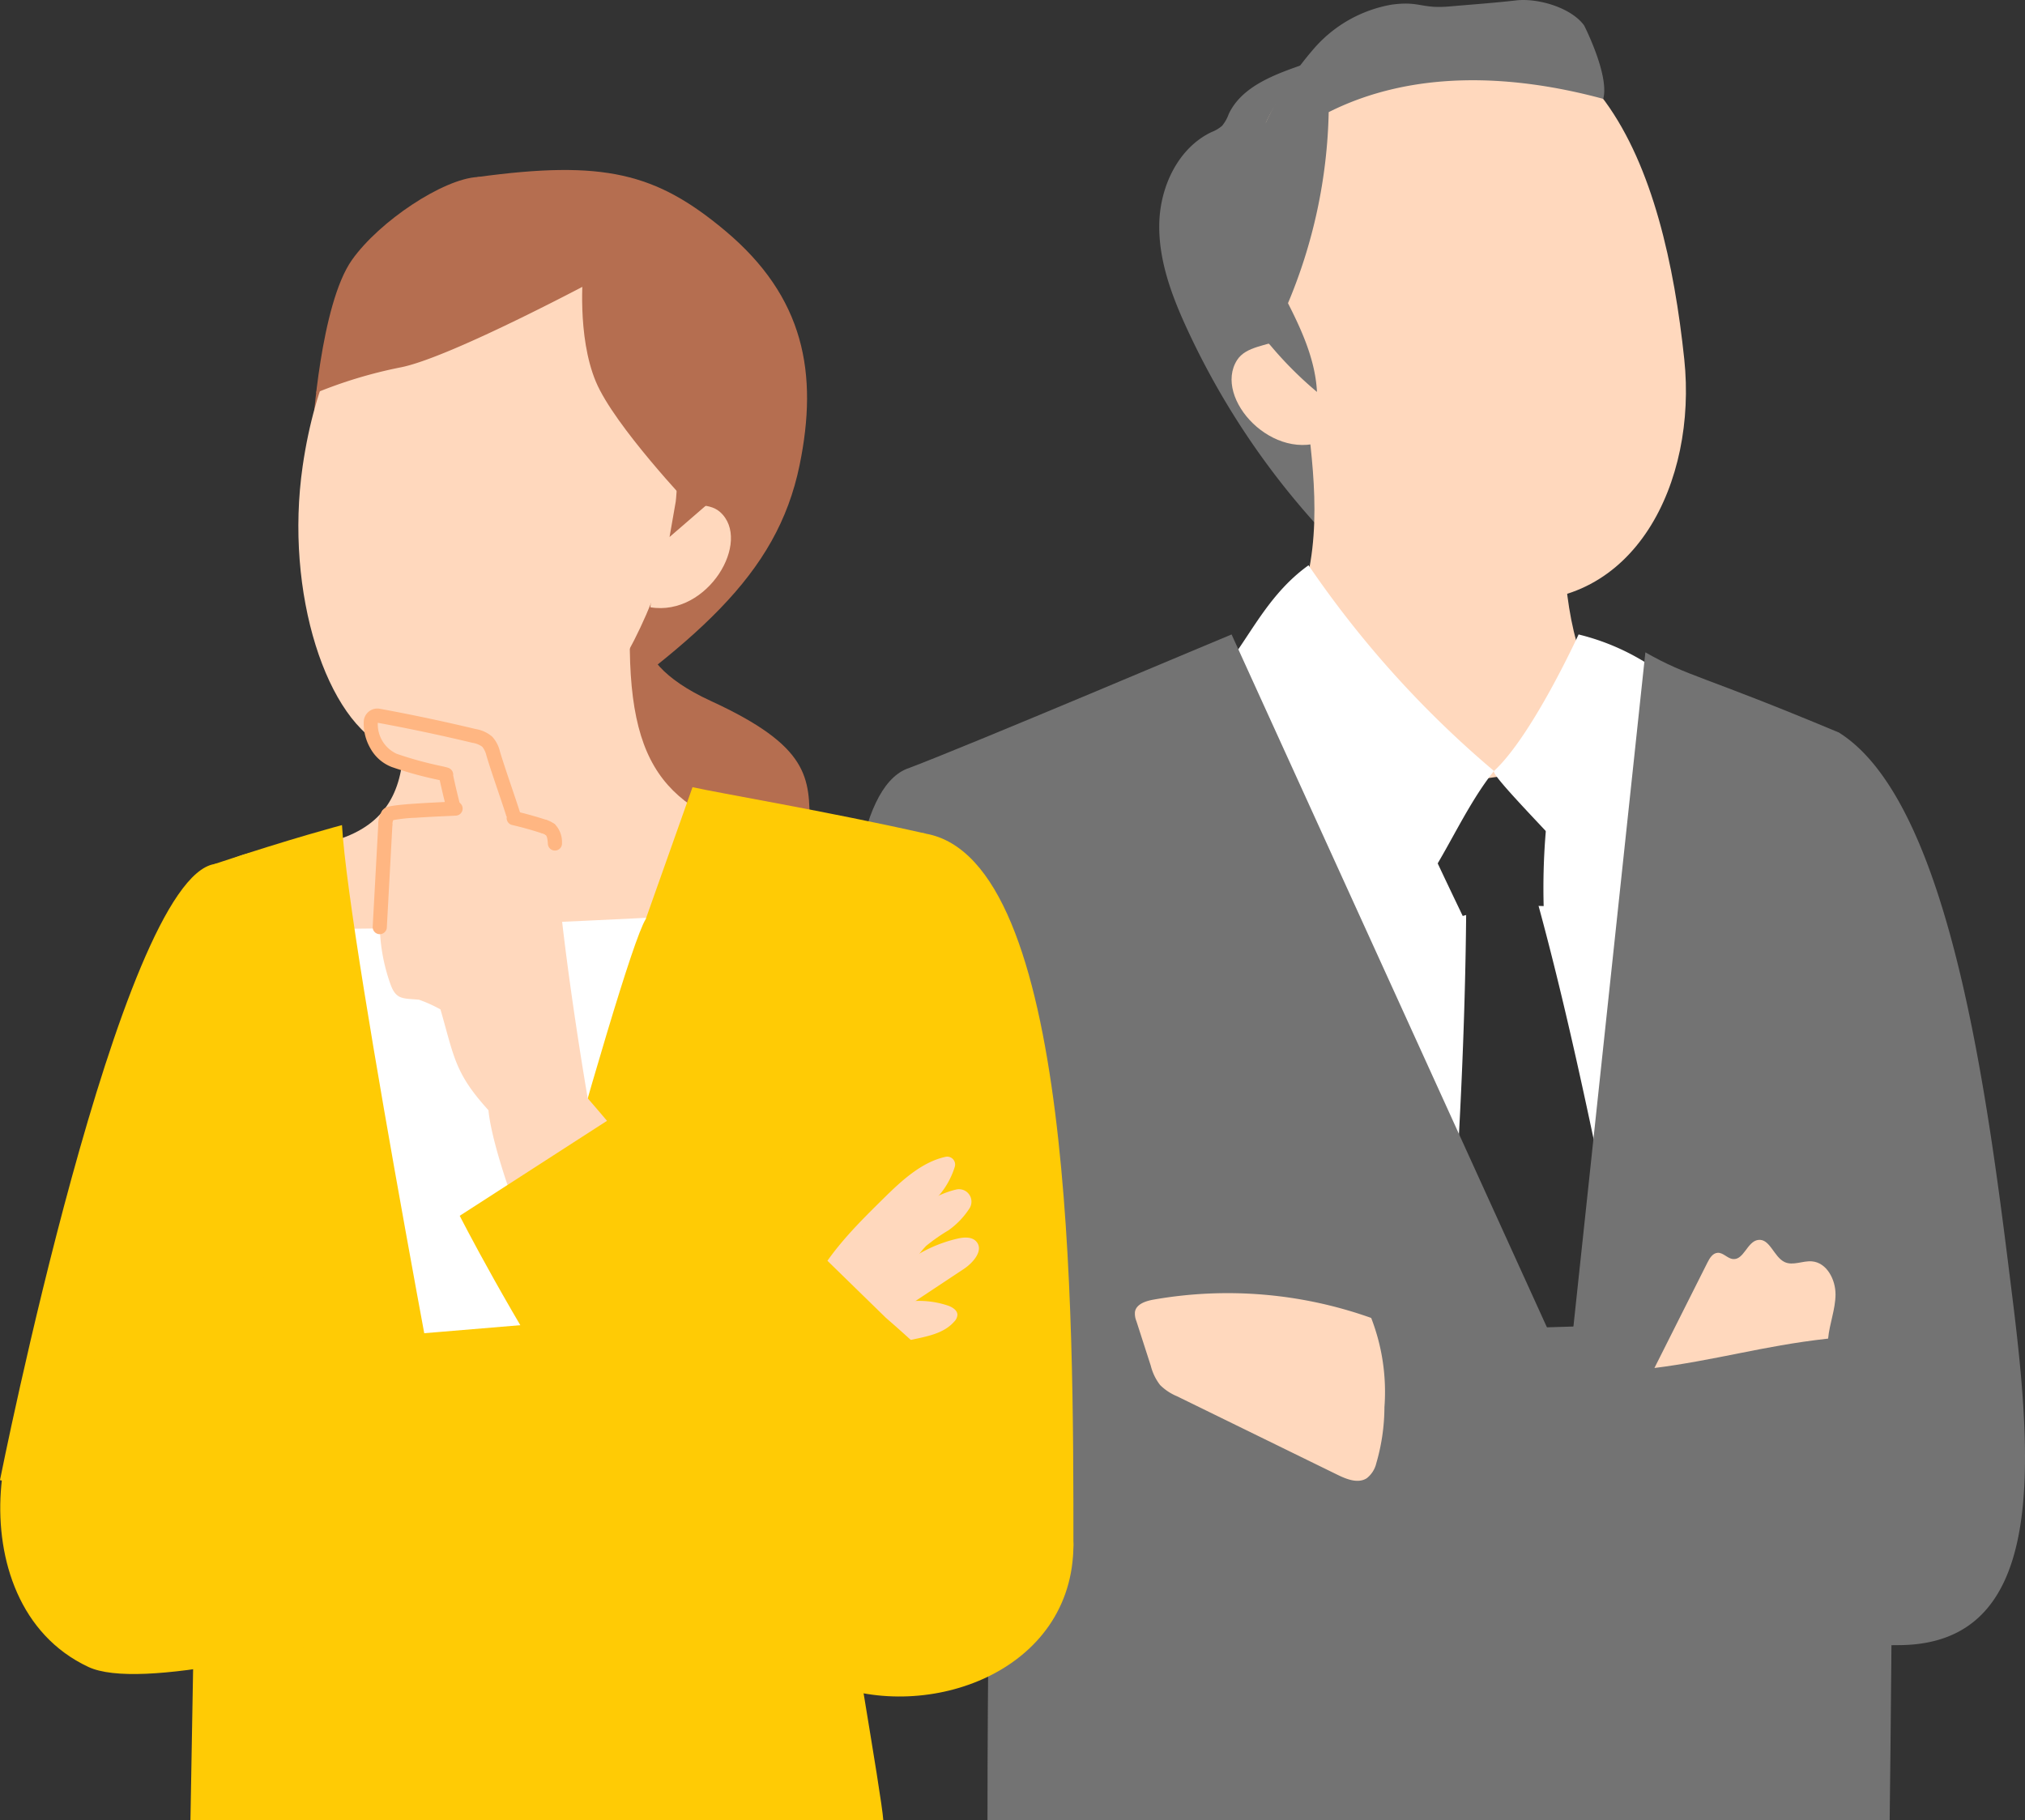
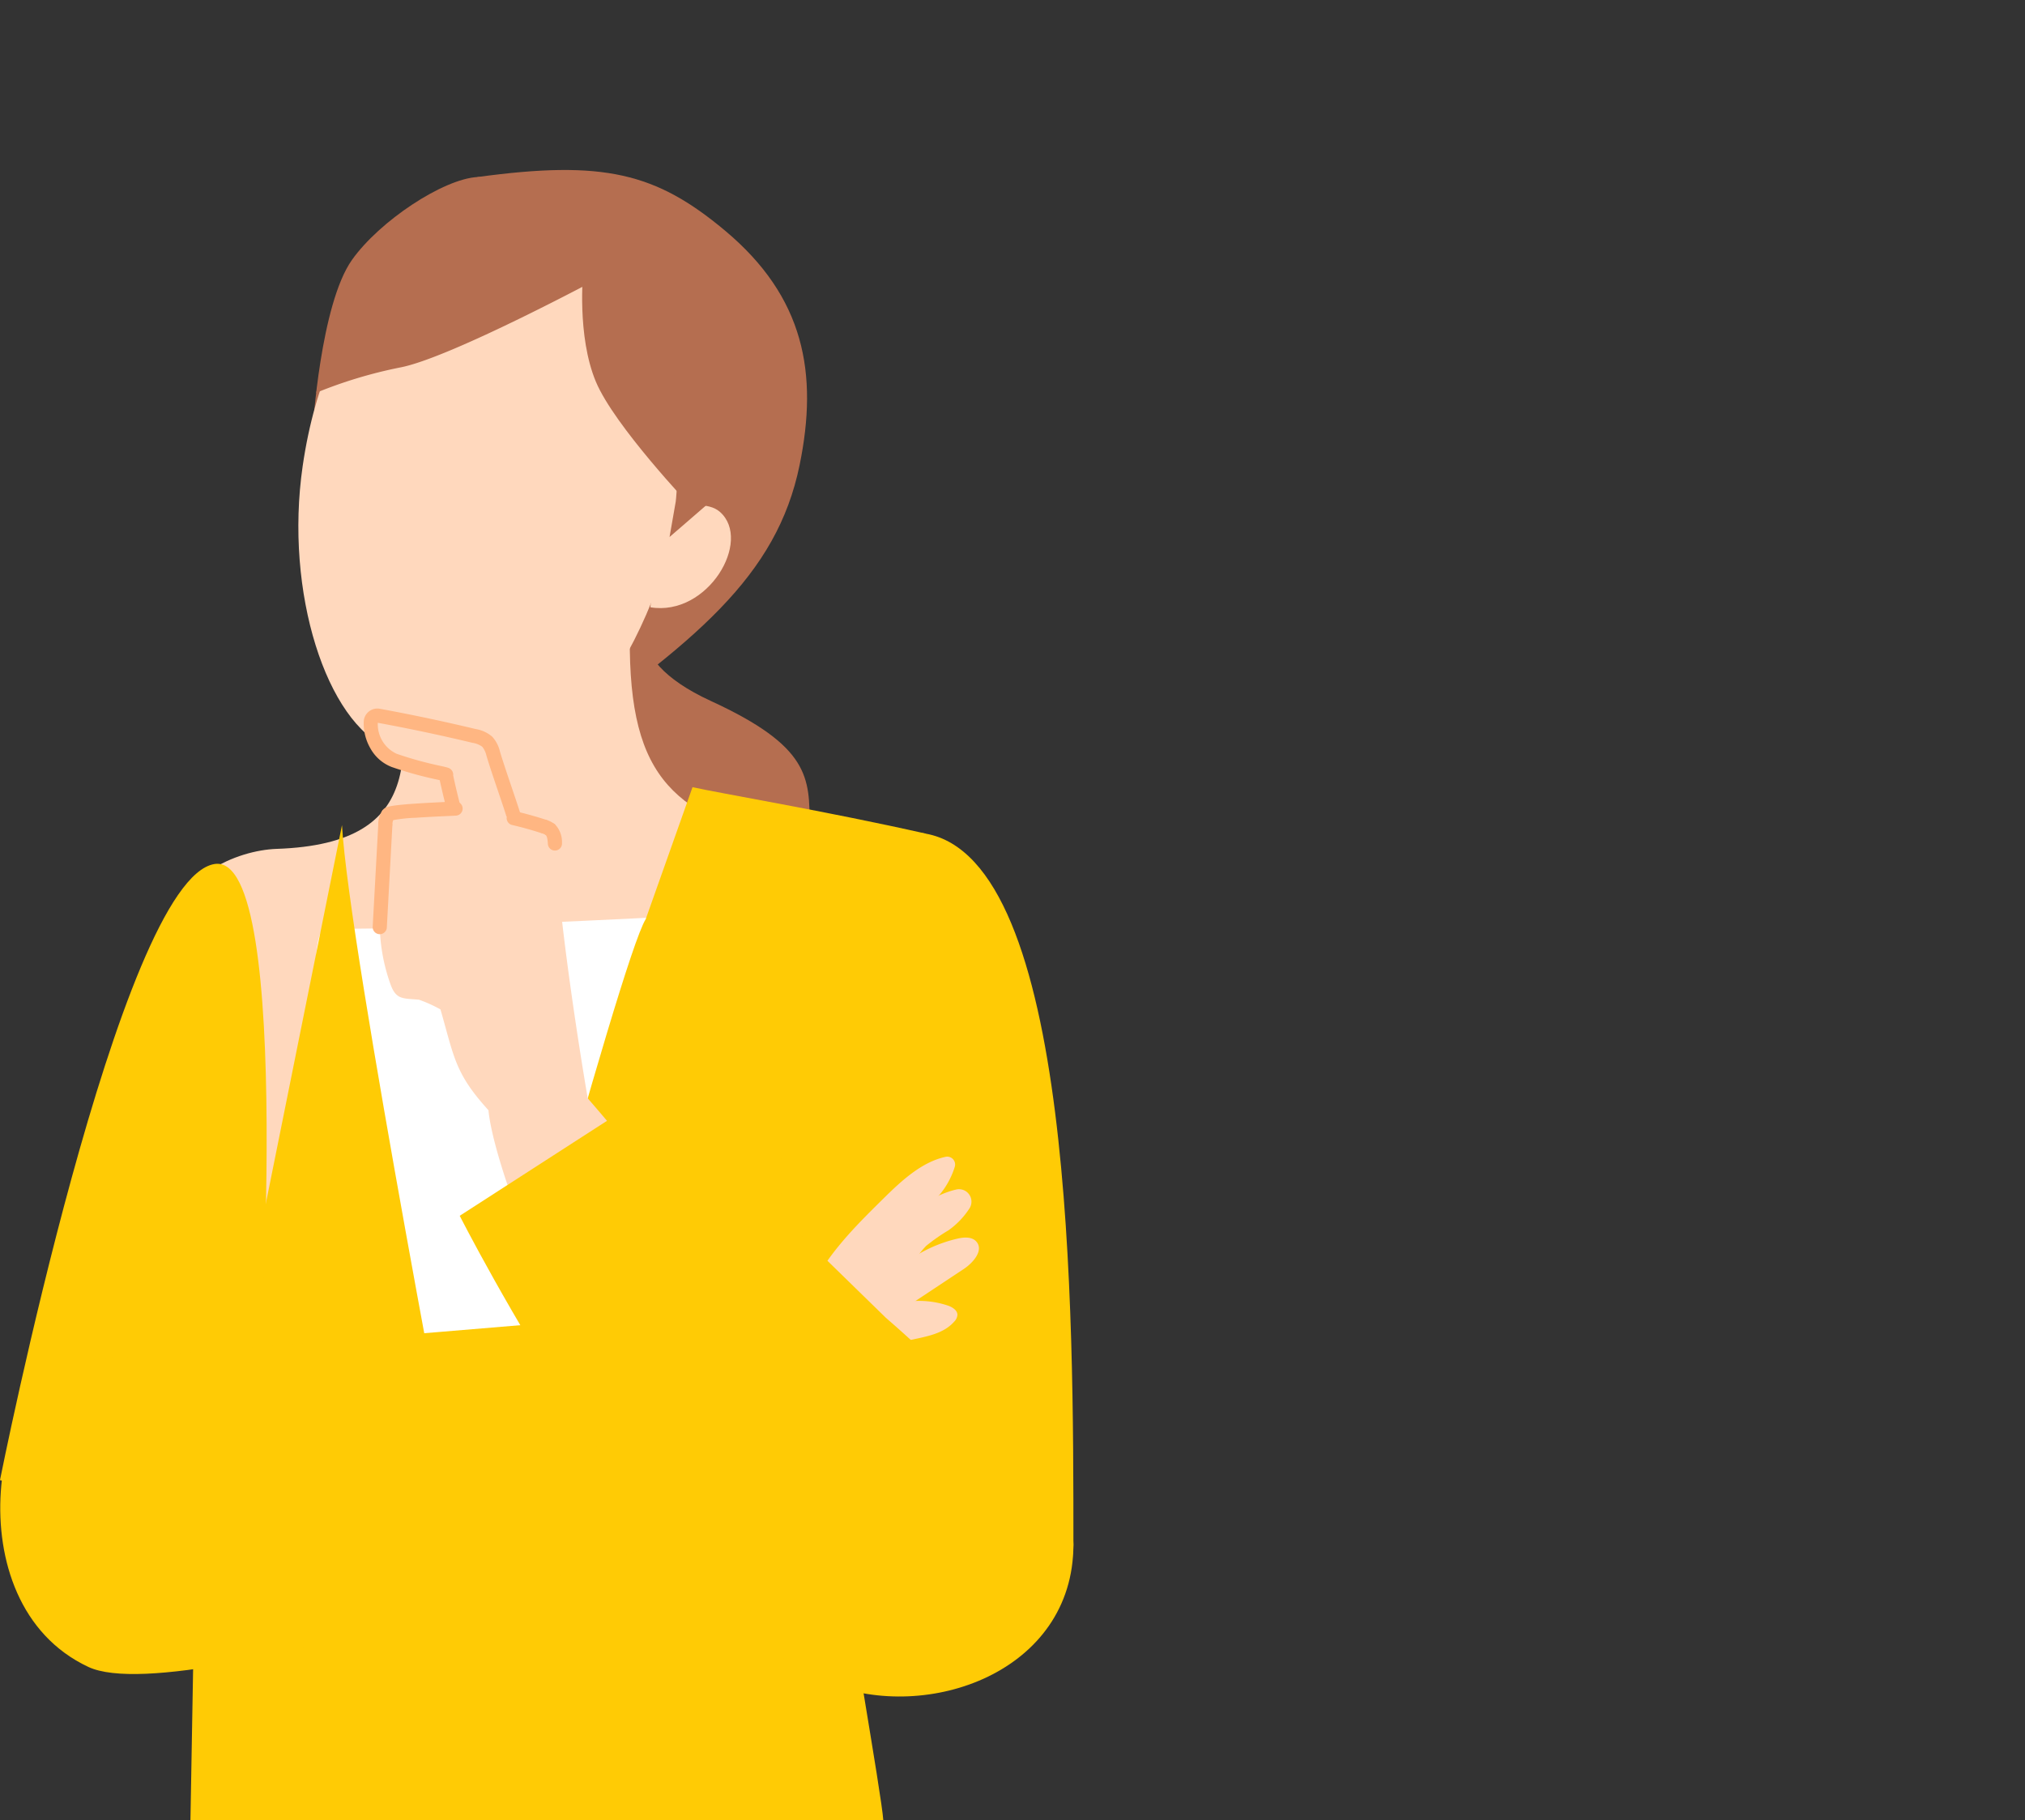
<svg xmlns="http://www.w3.org/2000/svg" width="286.479" height="257.543" viewBox="0 0 286.479 257.543">
  <rect x="0" y="0" width="286.479" height="257.543" fill="#333333" stroke="none" />
  <defs>
    <clipPath id="a">
-       <rect width="166.244" height="257.543" fill="none" />
-     </clipPath>
+       </clipPath>
    <clipPath id="b">
      <rect width="151.857" height="233.493" fill="none" />
    </clipPath>
  </defs>
  <g transform="translate(-818.131 -1419.889)">
    <g transform="translate(938.365 1419.889)">
      <g clip-path="url(#a)">
        <path d="M192.049,7.294c-10.7-1.434-21.357,2.207-31.539,5.793-3.87,1.363-8.122,3.059-9.869,6.771a5.687,5.687,0,0,1-.934,1.663,5.123,5.123,0,0,1-1.509.893c-4.674,2.235-7.226,7.62-7.378,12.8s1.7,10.2,3.865,14.909A110.134,110.134,0,0,0,171.444,86.3a38.632,38.632,0,0,0,5.5-9.218l8.606-18.062a192.869,192.869,0,0,0,9.485-22.262A45.565,45.565,0,0,0,197.7,23.134c.058-4.647-1.037-9.406-5.646-15.841" transform="translate(-97.046 -3.725)" fill="#737373" />
        <path d="M126.874,138.652c-3.884.434-32.287-15.56-36.171-15.994,1.629,14.623,7.372,44.095-32.609,46.236,0,31.963,24.482,59.951,52.192,59.951,31.457,0,55.12-18.9,55.12-54.248-35.919,0-37.511-14.811-38.532-35.944" transform="translate(-26.223 -65.522)" fill="#ffd8bd" />
        <path d="M120.072,9.361c-24.08,7.323-17.513,30.354-11.417,46.829,6.682,18.058,15.486,31.542,30.431,32.694,18.056,1.392,26.872-16.752,25.053-34.077C161.311,27.866,151.865-.308,120.072,9.361" transform="translate(-46.095 -3.962)" fill="#ffd8bd" />
        <path d="M219.068,102.955c-2.11.993-5.074,1.014-6.331,2.978-3.459,5.4,5.218,14.778,12.731,11.243-1.5-4.621-3-9.243-6.4-14.221" transform="translate(-157.956 -54.997)" fill="#ffd8bd" />
        <path d="M88.075,220.946c24.86,12.749,49.235,9.979,69.231-1.994,9.573.634,16.387,5.847,25.96,6.482-9.4,42.636-18.151,79.005-27.547,121.641-30.518-7.52-52.539-8.736-83.97-8.638C73.7,300.768,52.5,269.418,49.094,231.852c9.7-4.151,36.46-12.2,38.981-10.906" transform="translate(-39.891 -116.96)" fill="#fff" />
        <path d="M130.191,267.017c6.057,21.234,10.9,46.827,15.275,68.471a78.84,78.84,0,0,1-13.848,4.627,26.429,26.429,0,0,1-14.416-.7c2.236-22.109,3.76-48.449,3.818-70.671a67.214,67.214,0,0,0,9.171-1.724" transform="translate(-33.816 -142.636)" fill="#303030" />
        <path d="M143.152,237.572a110.637,110.637,0,0,1,20.8-3.413,95.76,95.76,0,0,0-1.408,19.116,35.485,35.485,0,0,0-11.449,1.4c-2.472-5.157-4.943-10.313-7.947-17.109" transform="translate(-64.394 -125.084)" fill="#303030" />
        <path d="M130.15,201.156a32.665,32.665,0,0,0-15.188-8.461s-6.548,14.336-11.968,19.314c-.532.533,9,10.05,11.812,13.39,7.5-9.772,6.744-15.643,15.344-24.243" transform="translate(-11.872 -102.934)" fill="#fff" />
        <path d="M180.993,171.685a144.757,144.757,0,0,0,26.235,29.1c-5.043,6.323-8.078,15.315-13.157,20.056-6.806-8.167-23.247-24.276-32.8-28.938,9.656-3.028,10.8-13.829,19.723-20.22" transform="translate(-116.106 -91.711)" fill="#fff" />
        <path d="M86.215,192.695c.452.946,47.64,104.678,47.64,104.678l10.9-102.149c6.181,3.519,7.781,3.138,27.356,11.336,3.574,16.782,4.883,69.192,7.37,86.182.617,4.215-.165,67.736-.165,67.736H51.684c0-87.706,4.943-104.927-11.455-148.755,8.358-3.11,45.71-18.96,45.986-19.028" transform="translate(-32.217 -102.934)" fill="#737373" />
        <path d="M145.832,15.861c11.933-5.992,25.943-5.362,38.833-1.875.9-3.326-2.7-10.377-2.7-10.377-1.822-2.53-6.54-3.911-9.637-3.552s-6.312.582-9.418.855c-4.054.356-4.18-.807-8.211-.25a18.822,18.822,0,0,0-10.867,6.1,45.216,45.216,0,0,0-6.917,10.609c-3.223-.356-6.022,2.358-7.428,5.28a19.336,19.336,0,0,0-.335,15.146,26.272,26.272,0,0,0,9.7,11.89c-.795-2.085.184-4.379,1.059-6.432a73.515,73.515,0,0,0,5.913-27.4" transform="translate(-78.086 0)" fill="#737373" />
        <path d="M218.856,88.337c2.344,4.52,4.739,9.219,5,14.3a52.915,52.915,0,0,1-8.829-9.461c1.294-1.551,2.835-2.9,3.829-4.843" transform="translate(-157.775 -47.188)" fill="#737373" />
        <path d="M115.934,233.543c-13.872,5.632-9.271,71.865,10.248,115.526,11.535,25.8,78.848,11.934,94.5,14.226,1.721-15.278,4.984-31.513,2.014-45.577-30.386.7-39.608-3.9-57.894-4.664-1.184-13.707-17.011-35.251-21.531-48.245-4.412-12.683-11.97-26.975-27.335-31.266" transform="translate(-107.922 -124.755)" fill="#737373" />
-         <path d="M76.6,222.458c16.136,10.089,21.29,53.569,24.587,80.12,3.058,24.623,4.419,48.777-15.895,49-31.974.355-51.991-2.432-83.626-7.644.922-2.594.6-5.507.254-8.272C.348,322.917,1.571,318,0,305.249c26.984,4.338,48.486-2.024,73.661,3.487a188.563,188.563,0,0,1-4.571-41.849c-.074-7.6-.124-15.317,1.638-22.659s.779-17.251,5.872-21.769" transform="translate(63.298 -118.833)" fill="#737373" />
        <path d="M82.116,390.532c.193-2.105,1.035-4.13,1.048-6.243s-1.237-4.517-3.344-4.689c-1.293-.106-2.66.648-3.839.108-1.556-.714-2.093-3.389-3.786-3.134-1.532.232-2,2.861-3.545,2.7-.787-.08-1.377-.934-2.167-.882-.691.045-1.122.748-1.433,1.367l-7.505,14.928c4.017-.5,7.992-1.29,11.963-2.078,3.878-.77,7.757-1.539,12.609-2.08" transform="translate(56.275 -201.149)" fill="#ffd8bd" />
        <path d="M227.9,396.255a60.534,60.534,0,0,0-30.826-2.586c-1.092.195-2.4.63-2.594,1.714a2.777,2.777,0,0,0,.2,1.318l2.038,6.321a7.4,7.4,0,0,0,1.318,2.727,7.482,7.482,0,0,0,2.4,1.59l22.71,11.113c1.3.637,2.907,1.265,4.126.481a3.778,3.778,0,0,0,1.347-2.115,28.649,28.649,0,0,0,1.154-7.93,28.952,28.952,0,0,0-1.873-12.632" transform="translate(-154.149 -209.798)" fill="#ffd8bd" />
      </g>
    </g>
    <g transform="translate(818.131 1443.938)">
      <g transform="translate(0 0.001)" clip-path="url(#b)">
        <path d="M72.284,183.418s-5.558,7.025,8.435,13.457,13.967,10.85,13.958,17.669,4.647,5.089,14.182,14.963,9.388,13.522,5.86,25.135S101.976,274.9,89.86,271.175s-47.246-25.1-44.888-42.735-3.319-23.732,2.8-32.27,16.267-6.134,24.514-12.752" transform="translate(19.858 -121.749)" fill="#b56e50" />
        <path d="M137.2,81.827c21.6-15.025,33.048-24.363,36.272-40.091,2.653-12.946.7-23.758-10.581-33.183C153.157.421,145.77-1.44,127.934.992c-9.758,5.534-14.307,19.973-15.723,27.649-1.369,7.42,7.142,51.2,24.991,53.186" transform="translate(-60.349 0)" fill="#b56e50" />
        <path d="M162.241,163.3c-3.911.437-30,11.565-33.91,11.128,1.86,15.558,5.163,29.274-16.625,30.014-5.477.186-14.863,3.794-15.224,13.119,0,32.189,14.6,47.9,42.506,47.9,31.679,0,52.813-12.652,52.813-48.249,1.594-7.987-7.608-12.848-13.647-15.054-14.008-5.116-18.18-12.432-15.913-38.858" transform="translate(-72.566 -108.396)" fill="#ffd8bd" />
        <path d="M204.535,310.421s-44.292,2.345-50.869,1.722,9.141,113.262,9.141,113.262l21.328,3.974,24.11-120.68" transform="translate(-107.512 -204.908)" fill="#fff" />
        <path d="M205.6,38.63s1.093-17.662,5.55-23.958c3.892-5.5,12.926-11.485,17.8-11.734s15.147,6.625,15.147,6.625S220.189,34,205.6,38.63" transform="translate(-161.36 -1.946)" fill="#b56e50" />
        <path d="M200.536,30.3c-19.6-7.429-33.317,6.81-36.748,30.36-2.615,17.949,3.427,36.388,12.168,39.954,12.1,4.938,24.073.767,31.141-9.252,9.42-13.353,21.532-50.414-6.56-61.062" transform="translate(-120.964 -18.803)" fill="#ffd8bd" />
-         <path d="M66.8,368.315l-.661,37.562h98.021c-.245-3.71-5.373-32.3-5.145-33.893,4.709-33.033,7.805-51.883,7.805-51.883s5.917-42.46,3.325-53.831c-13.671-3.1-29.48-5.772-32.978-6.568l-6.62,18.668c-3.6,5.755-25.677,88.579-25.677,88.579s-16.3-84.221-17.292-101.881c0,0-7.208,1.893-18.029,5.505-5.692,21.057-6.805,28.857-9.245,52.115-.6,5.7,2.822,32.193,6.494,45.627" transform="translate(-39.196 -172.385)" fill="#ffcb05" />
+         <path d="M66.8,368.315l-.661,37.562h98.021c-.245-3.71-5.373-32.3-5.145-33.893,4.709-33.033,7.805-51.883,7.805-51.883s5.917-42.46,3.325-53.831c-13.671-3.1-29.48-5.772-32.978-6.568l-6.62,18.668c-3.6,5.755-25.677,88.579-25.677,88.579s-16.3-84.221-17.292-101.881" transform="translate(-39.196 -172.385)" fill="#ffcb05" />
        <path d="M20.451,279c20.967,3.7,20.91,67.9,20.91,100.6,0,11.334-22.241,24.845-27.213,14.627,0,0-5.945-9.411-10.862-32.651-2.477-11.708-5.4-43.5-1.064-54.654S10.235,277.2,20.451,279" transform="translate(110.496 -185.111)" fill="#ffcb05" />
        <path d="M147.081,140.534c2.284.376,5.177-.353,6.851,1.126,4.6,4.068-1.714,14.828-9.843,13.492.409-4.6.818-9.21,2.993-14.618" transform="translate(-52.075 -93.283)" fill="#ffd8bd" />
        <path d="M369.8,291.969c-13.43,2.171-30.352,87.172-30.352,87.172l33.483,6.551,3.015-18.783s5.31-76.792-6.146-74.94" transform="translate(-339.451 -193.781)" fill="#ffcb05" />
        <path d="M148.53,22.066l26.031,4.095s6.126,7.584,9.957,13.063,2.417,17.232,2.417,17.232l-.874,5.007,7.2-6.228s-1.993-30.159-11.647-34.444-18.761-8.174-25.786-5.587-7.294,6.862-7.294,6.862" transform="translate(-91.339 -9.54)" fill="#b56e50" />
        <path d="M238.7,34.65s-21.631,11.637-28.68,12.909a64.7,64.7,0,0,0-11.808,3.569s5.214-17.8,15.106-20.857S238.7,34.65,238.7,34.65" transform="translate(-153.492 -19.605)" fill="#b56e50" />
        <path d="M161.193,42.736s-.937,9.109,1.8,15.61c2.619,6.229,13.4,17.579,13.4,17.579s.805-30.881-15.195-33.189" transform="translate(-78.682 -28.367)" fill="#b56e50" />
        <path d="M251.725,250.974,246.8,234.68a2.885,2.885,0,0,0-2.7-2.52q-7.192-1.724-14.476-3.033c-.649,2.5.736,5.624,3.164,6.493,4,1.43,9.093,2.983,8.027,3.727a108.95,108.95,0,0,0,3,12.033c3.127-.29,6.3-.038,7.914-.405" transform="translate(-177.018 -152.09)" fill="#ffd8bd" />
        <path d="M243.811,252.688a1,1,0,0,1-.952-.7c-1.568-4.914-2.758-9.26-3.631-13.264l-.376-.084a53.6,53.6,0,0,1-6.4-1.774,5.85,5.85,0,0,1-3-2.585,7.067,7.067,0,0,1-.978-3.83,1.93,1.93,0,0,1,2.279-1.83c4.529.831,9.1,1.8,13.585,2.873a4.723,4.723,0,0,1,2.316,1.075,4.771,4.771,0,0,1,1.1,2.128c.446,1.474,1.044,3.239,1.621,4.946.562,1.66,1.093,3.229,1.48,4.508.448,1.482.721,2.6.984,3.674.247,1.01.48,1.963.844,3.167a1,1,0,0,1-.735,1.264,21.277,21.277,0,0,1-3.943.261c-1.268.017-2.705.035-4.1.165Q243.857,252.688,243.811,252.688Zm-2.681-14.627c.82,3.8,1.933,7.925,3.395,12.568,1.2-.08,2.386-.1,3.454-.11.926-.012,1.772-.023,2.465-.073-.209-.759-.375-1.439-.547-2.145-.257-1.051-.523-2.139-.956-3.569-.378-1.248-.9-2.8-1.46-4.446-.583-1.722-1.186-3.5-1.641-5.008A3.171,3.171,0,0,0,245.25,234a3.082,3.082,0,0,0-1.384-.559c-4.424-1.061-8.932-2.015-13.4-2.836a4.608,4.608,0,0,0,2.66,4.382,51.8,51.8,0,0,0,6.163,1.705c.344.077.615.137.811.187.127.032.218.058.293.084a1.03,1.03,0,0,1,.743,1.026Q241.134,238.024,241.129,238.061Z" transform="translate(-177.018 -152.397)" fill="#ffb682" />
        <path d="M181.49,309.692s-3.785-21.783-4.638-36.049a2.735,2.735,0,0,0-.629-1.931,2.617,2.617,0,0,0-.978-.483,51.54,51.54,0,0,0-20.206-2.348,2.5,2.5,0,0,0-1.761.643,2.543,2.543,0,0,0-.426,1.541l-.784,14.409a26.035,26.035,0,0,0,1.584,8.27c.785,2,1.706,1.8,3.963,2a19.479,19.479,0,0,1,3.041,1.375c1.95,6.749,2.011,9,6.787,14.256.585,5.958,5.6,19.407,9.409,26.966a71.832,71.832,0,0,0,22.224-5.367c-2.41-5.907-17.586-23.278-17.586-23.278" transform="translate(-98.343 -178.359)" fill="#ffd8bd" />
        <path d="M0,15.409l-.055,0A1,1,0,0,1-1,14.354L-.214-.054A1,1,0,0,1,.839-1,1,1,0,0,1,1.783.054L1,14.463A1,1,0,0,1,0,15.409Z" transform="translate(53.725 92.706)" fill="#ffb682" />
        <path d="M289.268,272.74l-2-.108a3.435,3.435,0,0,1,.661-2.133l1.527,1.292A2.023,2.023,0,0,0,289.268,272.74Z" transform="translate(-233.76 -179.98)" fill="#ffb682" />
        <path d="M259.96,270.524a1,1,0,0,1-.763-1.646c.282-.333.691-.478,1.753-.619.582-.077,1.382-.153,2.379-.225,1.781-.129,3.823-.222,5.044-.278.5-.023.924-.042,1.023-.05a1,1,0,0,1,.167,1.993c-.132.011-.45.026-1.1.055-1.109.05-2.966.135-4.63.249a21.92,21.92,0,0,0-3.332.362A1,1,0,0,1,259.96,270.524Z" transform="translate(-205.025 -178.359)" fill="#ffb682" />
        <path d="M227.161,274.89a1,1,0,0,1-.31-.049c-1.355-.442-2.749-.83-4.143-1.155a1,1,0,1,1,.454-1.948c1.449.338,2.9.742,4.309,1.2a1,1,0,0,1-.31,1.951Z" transform="translate(-150.259 -181.02)" fill="#ffb682" />
        <path d="M220.333,277.44a2.025,2.025,0,0,0-.616-.273l.62-1.9a3.557,3.557,0,0,1,1.339.693Z" transform="translate(-143.125 -183.346)" fill="#ffb682" />
        <path d="M218.784,280.584a1,1,0,0,1-1-.941c-.023-.386-.061-1.031-.3-1.25a1,1,0,0,1,1.343-1.482,3.644,3.644,0,0,1,.956,2.612,1,1,0,0,1-.939,1.058Z" transform="translate(-140.277 -184.3)" fill="#ffb682" />
        <path d="M230.533,480.373l10.313,28.253S160.827,537.3,146.59,530.645c-19.438-9.089-13.277-42.546-1-43.387,21.123-1.446,84.941-6.885,84.941-6.885" transform="translate(-134.083 -318.861)" fill="#ffcb05" />
        <path d="M42.872,457.8l6.071-9.585a56.872,56.872,0,0,1,3.992-5.764c2.98-3.625,6.8-6.448,10.577-9.232,2.423-1.786,5.089-3.639,7.943-4.306a1.762,1.762,0,0,1,1.892,2.66,11.42,11.42,0,0,1-2.964,3.1,26.274,26.274,0,0,0-3.166,2.207A12.178,12.178,0,0,0,65.46,439.2l-5.867,9.216c-1.544,2.425-3.117,4.885-16.721,9.38" transform="translate(63.811 -284.671)" fill="#ffd8bd" />
        <path d="M49.773,448.308l4.642-10.353a56.932,56.932,0,0,1,3.129-6.274c2.432-4.013,5.81-7.352,9.152-10.646,2.528-2.492,5.376-5.126,8.751-5.851a1.116,1.116,0,0,1,1.284,1.427,11.471,11.471,0,0,1-3.028,4.881,26.27,26.27,0,0,0-2.819,2.637,12.167,12.167,0,0,0-1.406,2.552l-4.492,9.958c-1.182,2.62-2.389,5.279-15.212,11.67" transform="translate(58.34 -275.573)" fill="#ffd8bd" />
        <path d="M47.4,452.695a19.788,19.788,0,0,1,7.2-3.315c.938-.219,2.08-.308,2.712.42,1.062,1.222-.44,2.974-1.79,3.869l-11.9,7.886a4.365,4.365,0,0,1-2.259.941c-.828.009-1.716-.669-1.6-1.488a2.167,2.167,0,0,1,.7-1.121c2.425-2.522,4.525-5.414,6.942-7.191" transform="translate(80.821 -298.185)" fill="#ffd8bd" />
        <path d="M48.808,482.11a38.361,38.361,0,0,1,8.27-5.138,12.912,12.912,0,0,1,9.516-.44c.583.232,1.224.644,1.231,1.271a1.494,1.494,0,0,1-.451.957c-2.407,2.74-6.928,2.05-10.034,3.961-1.176.724-2.1,1.8-3.243,2.573a3.818,3.818,0,0,1-3.892.544c-1.2-.681-1.382-2.824-1.4-3.728" transform="translate(67.622 -315.834)" fill="#ffd8bd" />
        <path d="M95.588,486.655a18.393,18.393,0,0,1-18.5,8.919l2.83-4.115a14.907,14.907,0,0,1,3.8-4.24,11.154,11.154,0,0,1,3.465-1.4,22.285,22.285,0,0,1,8.331-.463c-.021-.293-.041-.585.072,1.3" transform="translate(30.351 -322.023)" fill="#ffd8bd" />
        <path d="M60.277,419.6,27.392,387.512,0,405.178s28.84,56.83,52.024,66.113c14.239,5.7,34.795-1.637,34.795-19.589,0-9.392-26.541-32.1-26.541-32.1" transform="translate(65.038 -257.222)" fill="#ffcb05" />
      </g>
    </g>
  </g>
</svg>